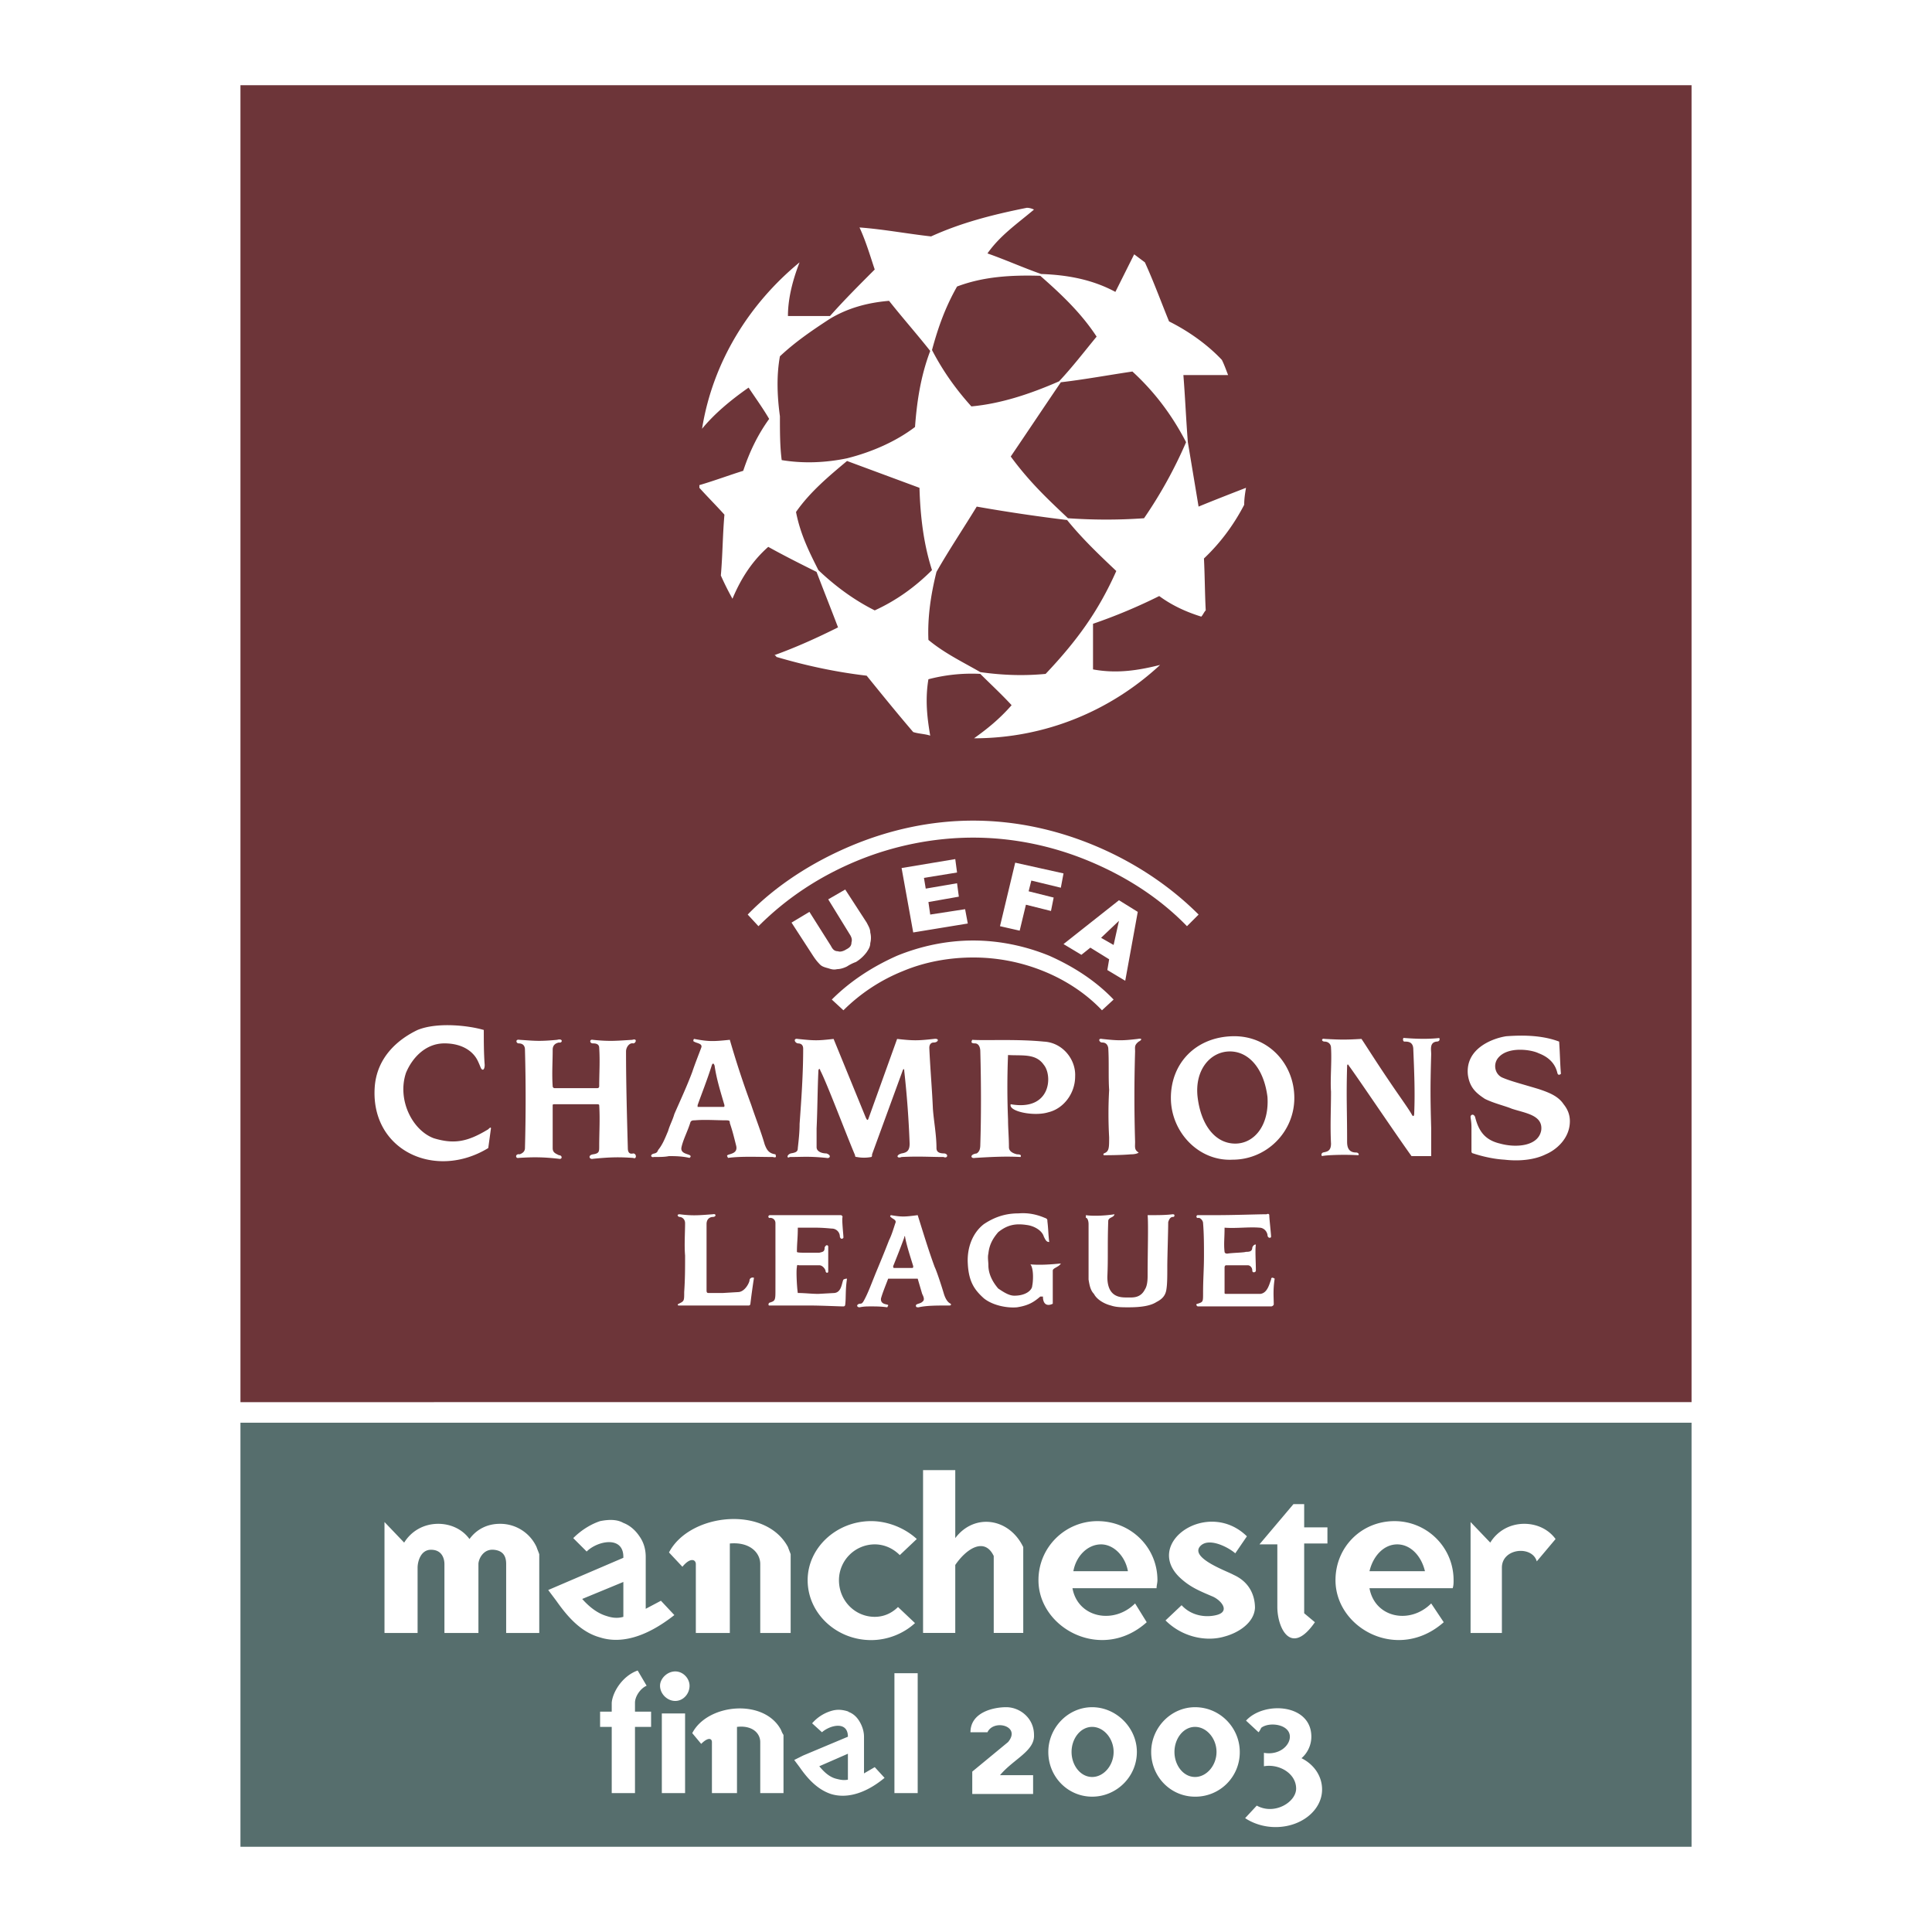
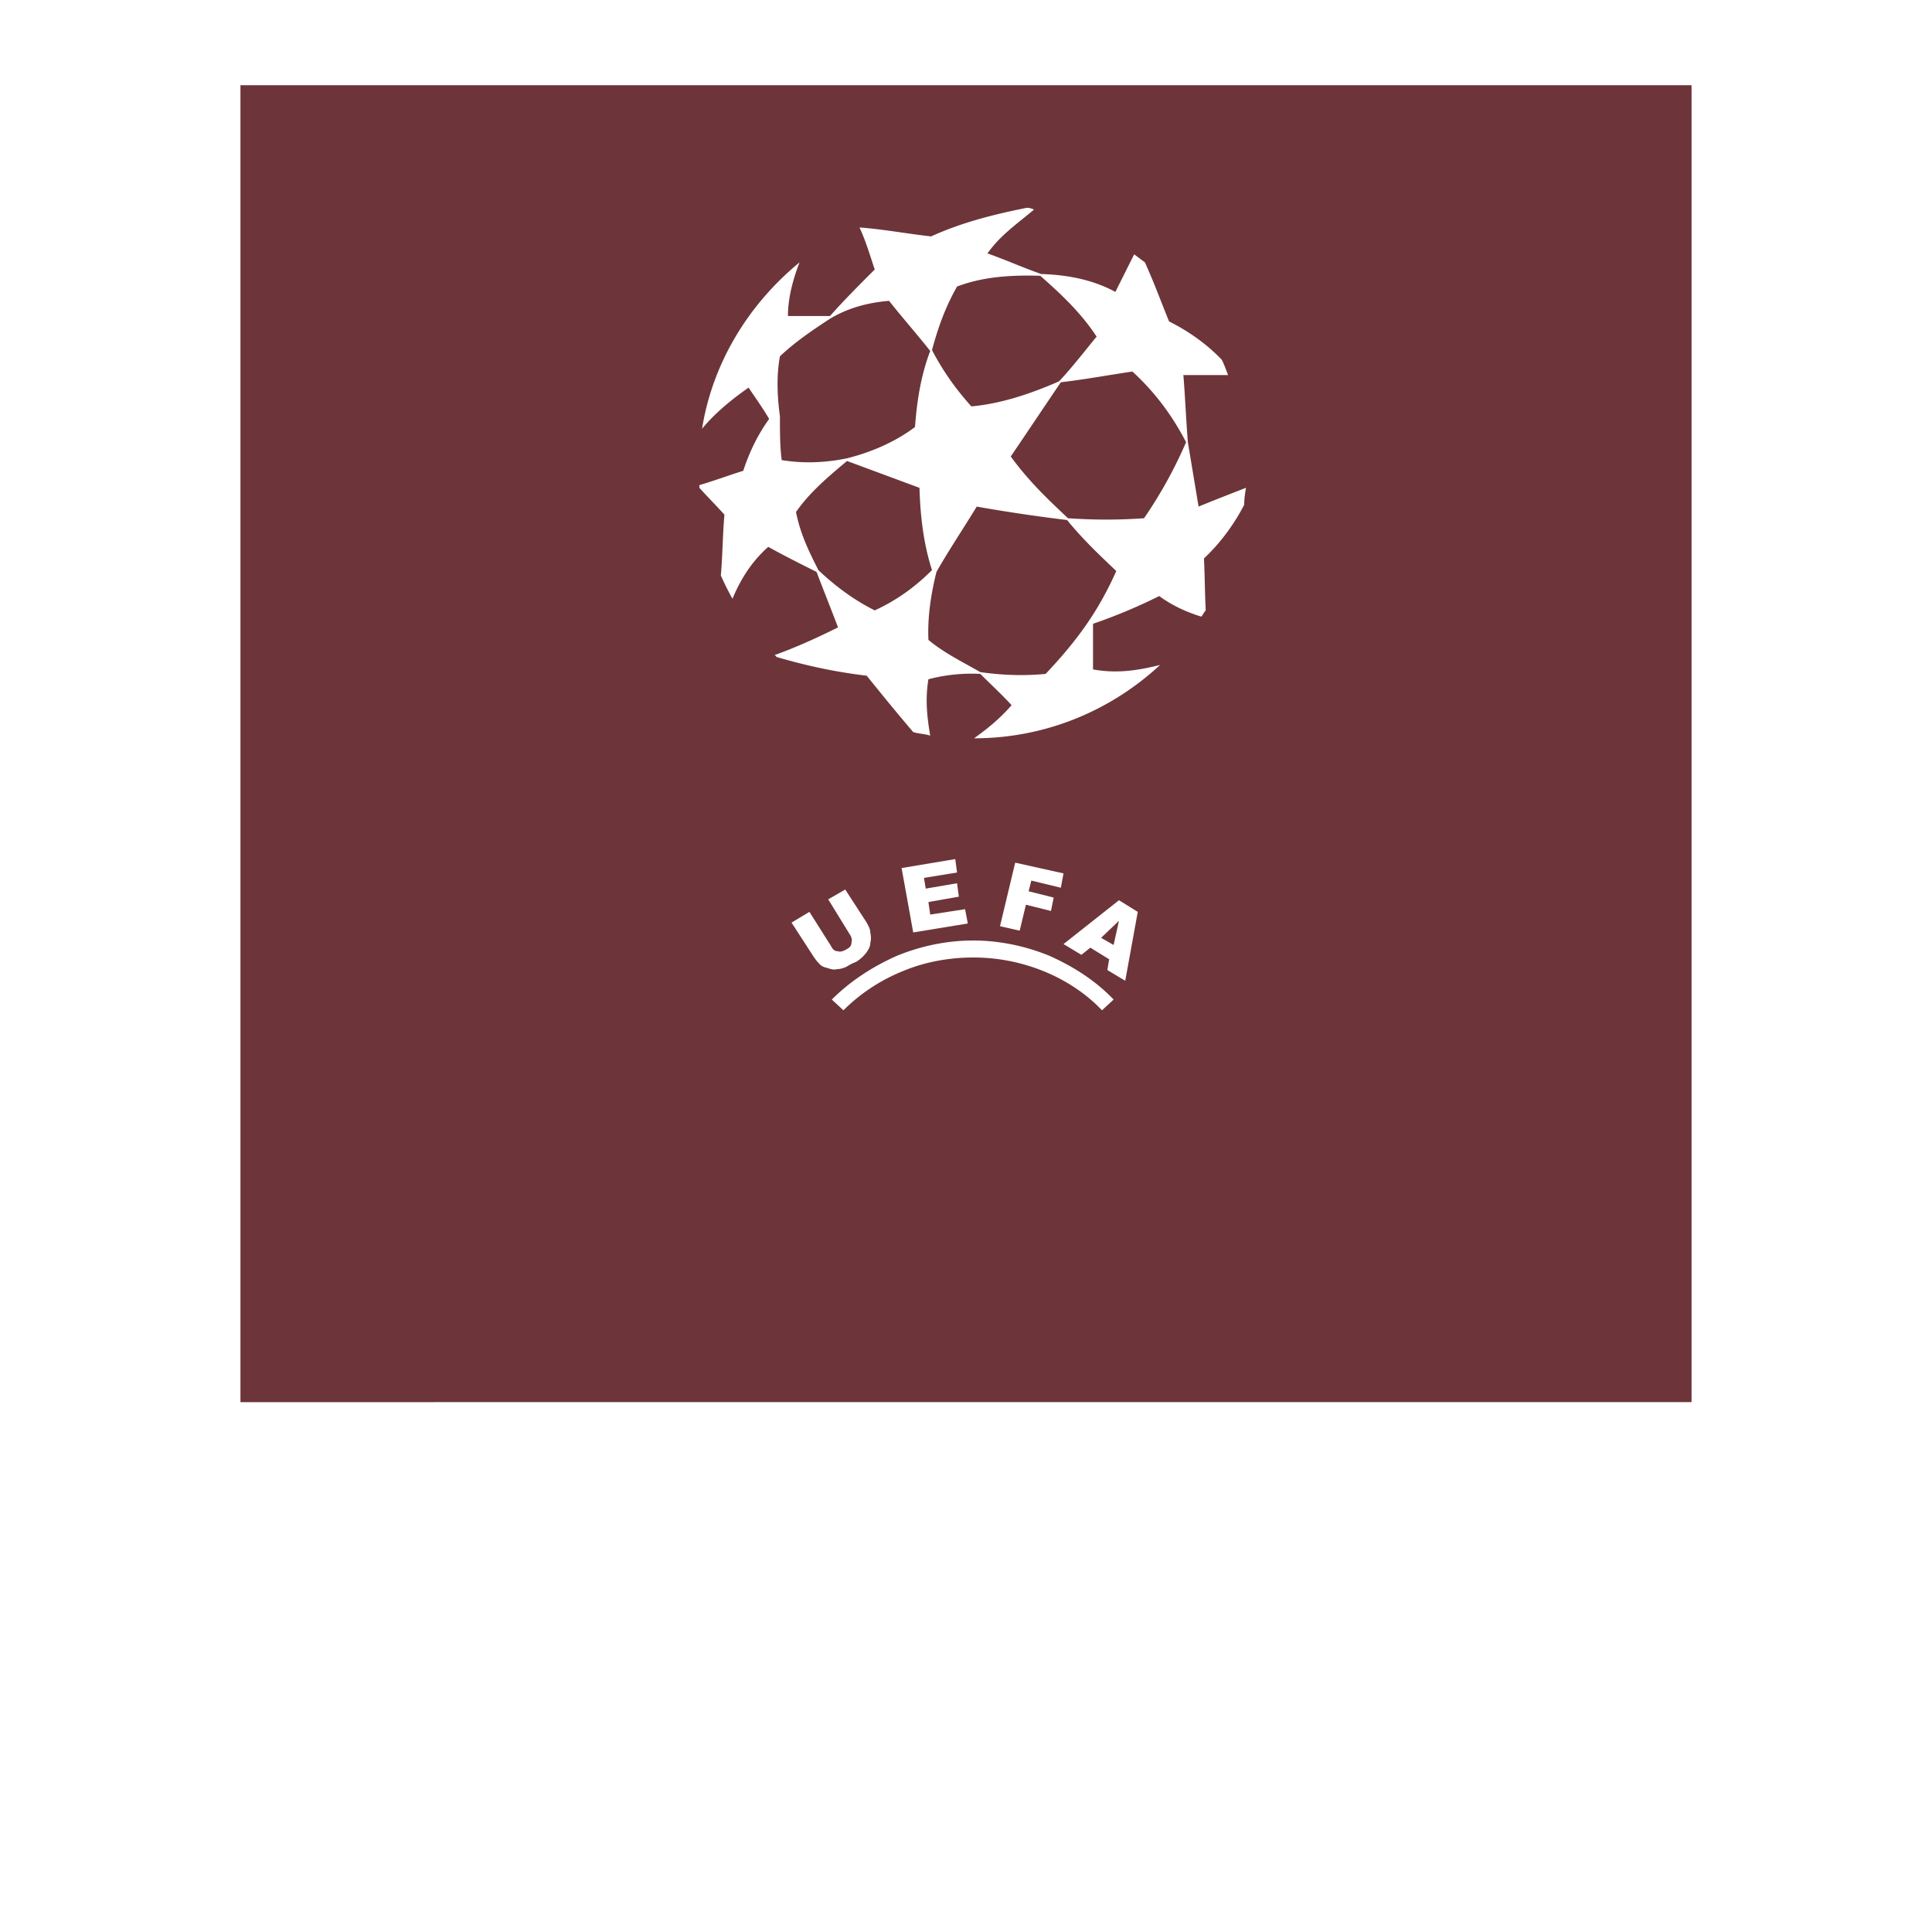
<svg xmlns="http://www.w3.org/2000/svg" width="2500" height="2500" viewBox="0 0 192.756 192.756">
  <g fill-rule="evenodd" clip-rule="evenodd">
-     <path fill="#fff" d="M0 0h192.756v192.756H0V0z" />
-     <path fill="#6d3539" d="M23.99 8.504h144.776v131.388H23.99V8.504z" />
-     <path fill="#566e6d" d="M23.99 141.944h144.776v42.308H23.99v-42.308z" />
+     <path fill="#6d3539" d="M23.99 8.504h144.776v131.388H23.99z" />
    <path d="M102.447 20.732c.268 0 .535.089.715.178-1.697 1.428-3.393 2.589-4.643 4.374 1.785.625 3.57 1.428 5.355 2.053 2.59.089 5.088.536 7.408 1.785l1.875-3.749 1.07.803c.895 1.964 1.607 3.928 2.41 5.891 1.965.982 3.84 2.321 5.268 3.838.268.536.445 1.071.625 1.517h-4.463c.178 2.231.268 4.463.445 6.694.357 2.143.715 4.285 1.07 6.427 1.518-.625 3.125-1.25 4.732-1.875-.09.536-.18 1.071-.18 1.696-1.07 2.053-2.41 3.838-4.016 5.355.088 1.696.088 3.481.178 5.177-.178.179-.268.446-.445.625-1.43-.446-2.857-1.071-4.195-2.053a54.383 54.383 0 0 1-6.605 2.767v4.552c2.41.446 4.553.089 6.693-.446-4.908 4.553-11.424 7.319-18.564 7.319 1.25-.893 2.498-1.875 3.748-3.303-.98-1.071-2.143-2.142-3.123-3.124a17.032 17.032 0 0 0-5.177.536c-.357 2.142-.09 4.017.178 5.624-.536-.179-1.161-.179-1.696-.357-1.606-1.874-3.124-3.749-4.642-5.623-3.035-.357-5.98-.981-9.015-1.874 0-.09-.179-.179-.179-.179 2.231-.804 4.374-1.785 6.337-2.767-.714-1.875-1.428-3.66-2.142-5.534-1.607-.803-3.214-1.606-4.82-2.499-1.518 1.339-2.678 3.035-3.57 5.177a28.184 28.184 0 0 1-1.16-2.32c.179-2.053.179-4.017.357-6.07-.803-.893-1.696-1.785-2.499-2.678v-.268c1.518-.446 2.946-.982 4.374-1.428.625-1.875 1.428-3.57 2.588-5.177-.625-1.071-1.339-2.053-2.053-3.124-1.786 1.25-3.392 2.588-4.642 4.105 1.071-6.694 4.731-12.496 9.729-16.602-.803 2.053-1.16 3.838-1.16 5.355h4.195c1.428-1.606 2.945-3.124 4.463-4.641-.446-1.339-.893-2.856-1.518-4.195 2.41.178 4.73.625 7.141.893 2.948-1.337 5.983-2.141 9.553-2.855zM82.811 31.8c1.785-1.071 3.749-1.606 5.891-1.785 1.339 1.696 2.767 3.303 4.106 4.999-.982 2.588-1.339 5.177-1.517 7.587-1.875 1.428-4.284 2.499-6.784 3.124-2.142.446-4.374.536-6.516.179-.178-1.339-.178-2.856-.178-4.374-.268-1.964-.357-4.017 0-5.98 1.517-1.429 3.213-2.59 4.998-3.75zm1.696 14.192l7.229 2.678c.089 3.035.447 5.713 1.25 8.212-1.696 1.696-3.571 3.035-5.712 4.017-1.964-.982-3.838-2.321-5.624-4.017-.803-1.607-1.785-3.481-2.231-5.802 1.428-2.053 3.392-3.66 5.088-5.088zm12.942 4.552c3.035.536 6.068.982 9.016 1.339 1.516 1.875 3.213 3.481 4.908 5.087-1.785 4.017-3.928 6.962-7.051 10.265-1.875.179-4.018.179-6.516-.178-1.697-.982-3.571-1.875-5.177-3.213-.09-2.053.178-4.284.803-6.784 1.161-2.053 2.767-4.463 4.017-6.516zm8.391-12.406c2.32-.268 4.73-.714 7.141-1.071 2.143 1.964 3.926 4.284 5.355 7.051a44.667 44.667 0 0 1-4.195 7.587c-2.5.179-4.998.179-7.588 0-1.785-1.696-3.748-3.481-5.711-6.159 1.695-2.499 3.301-4.909 4.998-7.408zm-10.355-9.551c2.589-.982 5.356-1.16 8.302-1.071 2.141 1.875 4.105 3.749 5.623 6.069-1.25 1.517-2.41 3.035-3.75 4.463-2.855 1.25-5.801 2.231-8.747 2.499-1.607-1.785-2.856-3.57-3.927-5.623.625-2.32 1.339-4.284 2.499-6.337zM82.989 99.726c1.875-1.875 4.106-3.303 6.516-4.374 2.41-.982 4.998-1.517 7.586-1.517s5.178.535 7.588 1.517c2.41 1.071 4.641 2.499 6.426 4.374l-1.16 1.071c-1.607-1.696-3.66-3.035-5.891-3.928a18.576 18.576 0 0 0-6.963-1.339c-2.41 0-4.82.446-6.962 1.339a17.85 17.85 0 0 0-5.98 3.928l-1.16-1.071zM82.632 89.729l1.696-.982 2.142 3.302c.179.357.357.625.357.982.089.356.089.714 0 1.071 0 .357-.179.625-.357.893a3.816 3.816 0 0 1-1.071.982 4.23 4.23 0 0 0-.893.446c-.357.179-.714.268-.982.268-.357.09-.625 0-.893-.089-.357-.09-.625-.179-.804-.357-.356-.357-.535-.625-.714-.893l-2.142-3.303 1.785-1.071L82.9 94.37c.179.357.357.536.714.536.178.089.535 0 .803-.178.357-.179.535-.357.535-.714.09-.268 0-.536-.178-.803l-2.142-3.482zM89.952 86.604l5.355-.892.178 1.339-3.302.535.178 1.071 3.124-.535.179 1.339-3.035.535.179 1.25 3.481-.536.268 1.429-5.445.892-1.16-6.427zM101.287 86.069l4.82 1.071-.267 1.428-2.945-.714-.268 1.071 2.498.625-.268 1.339-2.5-.625-.623 2.589-1.964-.447 1.517-6.337zM110.66 95.708l-1.875-1.16-.893.714-1.785-1.071 5.533-4.374 1.875 1.161-1.25 6.873-1.785-1.07.18-1.073zm.445-1.428l.535-2.41-1.785 1.696 1.25.714z" fill="#fff" />
-     <path d="M74.599 91.246c2.856-2.945 6.516-5.266 10.354-6.873 3.838-1.606 7.944-2.499 12.139-2.499 4.195 0 8.301.893 12.139 2.499s7.408 3.927 10.354 6.873l-1.16 1.161c-2.766-2.856-6.158-4.999-9.818-6.516-3.658-1.518-7.586-2.321-11.514-2.321-3.927 0-7.944.803-11.603 2.321-3.66 1.517-6.962 3.659-9.818 6.516l-1.073-1.161zM48.268 102.76c0 1.16 0 2.321.089 3.481 0 .446-.178.625-.357.357-.089-.179-.179-.447-.357-.804-.446-.893-1.517-1.696-3.302-1.696-1.875 0-3.213 1.429-3.838 2.945-.893 2.678.625 5.713 2.767 6.517 2.053.624 3.392.356 5.444-.893.089-.09.268-.269.268-.09l-.268 1.964c-5.266 3.213-11.692.268-11.335-5.98.178-3.124 2.41-4.909 4.284-5.802 1.964-.802 5.088-.446 6.605.001zM55.141 114.542c0 .446.268.535.625.714.357 0 .357.446 0 .357-1.606-.179-2.499-.179-4.016-.089-.357.089-.357-.447.089-.357.268-.09.536-.268.536-.625.089-3.303.089-6.605 0-9.818 0-.446-.268-.625-.625-.625-.268 0-.357-.446.089-.356 1.428.089 1.875.178 3.749 0 .625-.179.535.356.178.268-.446.089-.625.356-.625.714 0 1.25-.089 2.41 0 3.659 0 .09.089.179.179.179h4.284c.178 0 .178-.179.178-.179 0-1.339.089-2.499 0-3.838 0-.446-.446-.446-.625-.446-.357 0-.357-.446 0-.356 1.696.178 2.41.089 3.927 0 .536-.179.357.356.089.356-.357-.089-.714.357-.714.804 0 3.213.089 6.337.179 9.64 0 .446.178.625.536.535.357 0 .357.625 0 .447-1.339-.09-2.231-.09-4.017.089-.357.089-.536-.357 0-.446.625-.09.625-.268.625-.804 0-1.428.089-2.678 0-4.105 0 0 0-.089-.178-.089H55.32c-.09 0-.179 0-.179.089v4.282zM65.673 114.721c-.089.179-.089.268-.357.356-.536.09-.357.447-.089.357.625 0 1.071 0 1.518-.089.535 0 1.25 0 2.053.179l.089-.09c.179-.357-1.071-.179-.893-.982.178-.803.625-1.606.893-2.498.089-.179.268-.179.446-.179.982-.09 2.142 0 3.124 0 .357 0 .357.089.357.268.268.803.357 1.16.625 2.231.268.981-.982.803-.893 1.071l.089.179c1.339-.179 3.035-.09 4.463-.09.357.09.357 0 .268-.268-.714-.09-.892-.535-1.071-.982-.357-1.249-.893-2.588-1.338-3.927a92.433 92.433 0 0 1-2.143-6.516c-1.696.178-2.143.178-3.57-.09-.089.09-.089.268 0 .268.268.179.893.179.714.625-.268.715-.625 1.606-.892 2.41-.536 1.428-1.161 2.767-1.786 4.195-.178.625-.446 1.071-.625 1.695-.268.627-.535 1.341-.982 1.877zm3.928-4.463c.446-1.25.982-2.589 1.428-4.017.089-.179.179-.179.268.089.178 1.25.535 2.41.981 3.928 0 .179 0 .179-.178.179h-2.5l.001-.179zM90.219 106.866c0-.268-.089-.268-.179 0l-3.034 8.301c0 .089 0 .268-.09.268a3.81 3.81 0 0 1-1.428 0c-.179 0-.179-.089-.179-.179-.803-1.874-2.856-7.319-3.481-8.479 0-.178-.178-.178-.178.09-.089 1.874-.089 3.838-.178 5.712v1.874c0 .447.535.625.981.625.536.179.357.536 0 .447-1.785-.179-2.32-.09-3.659-.09-.268.179-.357-.179.089-.357.536-.089.714-.178.714-.535.09-.804.179-1.606.179-2.41.179-2.499.357-4.998.357-7.498 0-.356-.179-.535-.536-.535-.356-.089-.446-.535 0-.446 1.696.179 1.964.179 3.571 0l3.213 7.854c.089.179.179.357.268.09l2.856-7.944c1.606.179 2.053.179 3.659 0 .625-.089.446.357 0 .357-.268 0-.446.179-.446.535.089 2.054.268 4.017.357 6.069.089 1.25.357 2.589.357 3.928 0 .446.357.535.803.535.446.09.268.536-.089.357-1.339 0-2.41-.089-4.195 0-.446.179-.625-.179 0-.357.535-.089.803-.268.803-.981a97.578 97.578 0 0 0-.535-7.231zM100.662 114.452c0 .447.447.625.803.715.357 0 .447.089.357.268-1.518-.089-3.035 0-4.551.09-.448.089-.537-.357.178-.447.268-.178.357-.445.357-.893.088-2.678.088-6.069 0-9.282 0-.446-.18-.804-.535-.804-.448 0-.358-.179-.27-.356 1.34.089 4.463-.09 7.141.178 1.875.09 3.215 1.786 3.125 3.481 0 1.695-1.16 3.213-2.678 3.57-1.428.446-4.018-.089-3.748-.803 4.016.714 4.193-2.856 3.301-3.928-.803-1.16-2.141-.893-3.57-.981a78.207 78.207 0 0 0 0 6.426c0 .892.09 1.785.09 2.766zM110.66 108.74c-.09-1.249 0-2.856-.09-4.195-.09-.446-.357-.535-.625-.535s-.447-.446 0-.357c1.607.179 2.053.179 3.57 0 .445-.089.445.09.09.268-.447.357-.357.536-.357.982-.09 3.213-.09 5.802 0 9.015 0 .535-.09.804.357 1.071-.09.089-.357.179-.805.179-.98.089-2.498.089-2.678.089-.088-.179 0-.089 0-.179.537-.178.537-.535.537-1.606a41.732 41.732 0 0 1 .001-4.732zM132.795 108.919c-.09-1.25.09-3.035 0-4.374 0-.446-.357-.625-.625-.625-.357 0-.357-.356 0-.268 1.607.09 2.143.09 3.66 0 .09.09 1.428 2.231 2.766 4.195.895 1.339 1.875 2.678 2.232 3.303.178.356.268.179.268-.089.09-2.054 0-4.195-.09-6.338 0-.804-.535-.804-.893-.804-.178 0-.178-.446 0-.356.18 0 1.875.179 3.482 0 .088.179 0 .356-.268.356-.715.09-.537.804-.537 1.25-.088 3.213-.088 4.195 0 7.408v2.768h-1.963c-1.605-2.231-5.445-7.944-6.248-9.016-.09-.179-.178-.179-.178.09-.09 3.124 0 4.194 0 7.497 0 .446.088 1.071.893 1.071.268 0 .355.268.178.268-1.518-.089-3.303 0-3.57.09-.09-.09-.09-.269.09-.357.357-.089.803-.089.803-.893-.09-1.784 0-3.391 0-5.176zM155.734 107.134c-.09-1.071-.09-1.964-.178-3.214-1.875-.714-4.018-.624-5.268-.535-1.25.179-4.105 1.16-3.838 3.838.18 1.339.893 1.874 1.695 2.41.893.446 2.055.714 2.678.981 1.34.447 3.125.625 2.947 2.143-.27 1.606-2.5 1.785-4.107 1.339-1.518-.357-2.143-1.25-2.498-2.678-.18-.356-.447-.179-.447 0s.09.446.09 1.071v2.41c0 .089.09.178.178.178 0 0 1.518.536 3.125.625 1.518.179 3.035 0 4.105-.535 1.07-.446 2.41-1.606 2.41-3.303 0-.714-.268-1.25-.625-1.695-.535-.804-1.428-1.161-2.5-1.518-1.785-.536-2.855-.804-3.658-1.16-.715-.357-.893-1.34-.357-1.964.982-1.161 3.303-.804 4.016-.446.715.268 1.607.803 1.875 1.963.09.357.357.09.357.09zM122.977 103.385c3.57-.089 6.158 2.767 6.158 6.159s-2.766 6.158-6.158 6.158c-3.393.179-6.158-2.767-6.158-6.158-.001-3.482 2.497-6.07 6.158-6.159zm-.268 1.517c1.875 0 3.393 1.696 3.748 4.552.18 2.856-1.338 4.642-3.213 4.642-1.963 0-3.391-1.785-3.748-4.552-.357-2.768 1.25-4.642 3.213-4.642zM86.113 129.895c-.089.089-.089.179-.357.179-.357.089-.268.356 0 .356.446-.089.714-.089 1.16-.089s.982 0 1.607.089l.089-.179c.089-.178-.803 0-.714-.714.179-.625.446-1.249.714-1.964h2.946l.446 1.518c.179.357.268.625 0 .804-.179.179-.625.179-.625.356 0 .179.089.179.268.179.804-.179 1.786-.179 3.035-.179.268 0 .179-.089.179-.178-.268-.09-.536-.447-.714-1.071-.268-.893-.714-2.231-.893-2.589-.625-1.695-1.16-3.48-1.696-5.177-1.339.179-1.606.179-2.678 0-.089.089-.089.179 0 .179.089.179.625.268.446.625-.179.535-.357 1.16-.625 1.695-.446 1.16-.893 2.231-1.339 3.303l-.535 1.339c-.179.446-.446 1.071-.714 1.518zm3.035-3.66c.357-.893.714-1.785 1.071-2.768 0-.179.089-.179.089 0 .179.893.447 1.696.804 2.856 0 .089 0 .179-.089.179h-1.875c0-.089-.089-.089 0-.267zM68.351 125.253c-.089-.982 0-2.32 0-3.213 0-.446-.357-.625-.536-.625-.178 0-.357-.268 0-.268 1.339.178 2.053.089 3.303 0 .357-.09.357.268 0 .268-.268 0-.625.179-.625.714v6.605c0 .269.089.269.268.269H72.1l1.518-.09c.714 0 1.16-.981 1.16-1.16s.179-.356.446-.268a78.902 78.902 0 0 0-.357 2.589s0 .178-.178.178h-6.963c-.178 0-.089-.178 0-.178.536-.268.536-.268.536-1.161.089-1.34.089-2.321.089-3.66zM77.366 125.253v-3.213c0-.357-.268-.536-.535-.536-.179.09-.268-.268 0-.268h7.051c.089 0 .179.089.179.179-.089.268.089 1.785.089 2.053 0 .089-.268.268-.357-.09a.8.8 0 0 0-.803-.803c-.089 0-.803-.089-1.606-.089h-1.786c0 1.07-.089 1.517-.089 2.409 0 .09.446.09 1.16.09h1.071c.357-.09.536-.09.536-.535.178-.357.357-.18.357-.09v2.499c0 .179-.268.179-.268-.089-.089-.268-.357-.535-.625-.535h-2.053c-.179-.09-.179.089-.179.178-.089.357 0 2.053.089 2.589.715 0 1.339.089 2.053.089l1.607-.089c.714-.09.714-.982.892-1.339.179-.09.268-.09.357-.09-.179 1.16-.089 1.875-.179 2.589 0 0 0 .179-.179.179-.446 0-2.231-.09-3.392-.09h-4.017c-.089 0-.089-.178 0-.268.536-.178.625-.178.625-1.071.002-1.339.002-2.32.002-3.659zM120.121 125.253c0-.982 0-2.143-.09-3.213 0-.268-.268-.536-.447-.536-.268.09-.268-.268-.088-.268h1.785c1.873 0 4.195-.089 5.088-.089.178-.09.268 0 .268.089 0 .357.178 1.874.178 2.142 0 .179-.357.179-.357-.178-.088-.446-.445-.714-.803-.714-1.07-.09-2.32.089-3.48 0 0 1.07-.09 1.606 0 2.409 0 0 0 .179.268.179.535-.089 1.605-.089 1.875-.179.268 0 .625 0 .625-.445.178-.357.355-.269.355-.269-.088.536 0 1.696 0 2.589 0 .179-.355.268-.355 0 0-.357-.27-.535-.447-.535h-2.143c-.178 0-.178.178-.178.268v2.499c0 .089.088.089.178.089h3.393c.713-.089.893-.981 1.07-1.428 0-.357.357-.09.357-.09-.178 1.16-.09 1.875-.09 2.589 0 0-.088.179-.268.179h-7.318c-.18-.09-.18-.268 0-.268.535-.179.535-.179.535-1.071-.001-1.429.089-2.321.089-3.749zM116.461 126.413c0-.981.09-3.48.09-4.463.088-.356.268-.535.445-.535.09 0 .18 0 .18-.179 0 0 0-.089-.18-.089-.713.089-1.428.089-2.498.089.088.893 0 3.659 0 6.069 0 .625-.09 1.071-.27 1.339-.445.893-1.248.804-1.695.804-.625 0-2.053.089-2.053-2.053.09-1.964 0-3.035.09-5.623.09-.357.535-.269.625-.625-1.16.178-2.322.178-2.857.089v.268c.18 0 .268.357.268.625v5.534c.09.535.18 1.07.537 1.428.268.535.98.982 1.695 1.16.535.179 1.07.179 1.785.179 1.338 0 2.23-.179 2.768-.535.535-.269.893-.625.98-1.25.09-.536.09-1.339.09-2.232zM104.68 123.914c-.09-.714-.09-1.339-.18-2.053 0-.179 0-.268-.268-.357-.625-.268-1.518-.535-2.588-.446-.982 0-2.143.179-3.48 1.071-1.162.893-1.697 2.41-1.607 3.928.089 1.874.715 2.677 1.607 3.48.891.714 2.32.982 3.301.893 1.162-.179 1.697-.535 2.322-1.071h.268c0 .804.445.982.98.715v-3.303c0-.268.625-.357.805-.714-.893.089-2.053.179-3.035.089.357.446.268 1.785.178 2.143 0 .356-.535.981-1.785.981-.535 0-1.07-.357-1.605-.714-.537-.625-.982-1.429-.982-2.32 0-.357-.09-.804 0-1.161.09-.893.445-1.518.982-2.142.893-.715 1.695-.893 2.855-.715.715.09 1.518.536 1.695 1.16.179.357.267.536.537.536zM53.534 154.351c.089.269.179.446.268.715V162.921H50.5v-6.873c0-.625-.178-1.339-1.25-1.428-1.071-.09-1.517.981-1.517 1.428v6.873h-3.392v-6.873c0-.446-.178-1.428-1.339-1.428-1.071 0-1.339 1.249-1.339 1.784v6.517h-3.302v-11.068l1.963 2.054c.714-1.161 1.963-1.875 3.392-1.875 1.25 0 2.41.535 3.124 1.518.714-.982 1.786-1.518 3.035-1.518a3.982 3.982 0 0 1 3.659 2.319zM78.616 154.351c.089.269.179.446.268.715V162.921H75.85v-6.873c0-1.16-1.071-2.231-3.035-2.053v8.926h-3.392v-6.873c0-.446-.536-.714-1.339.268l-1.339-1.428c2.052-3.929 9.639-4.732 11.871-.537zM77.902 172.56c.089.178.089.268.268.535v5.802h-2.32v-5.087c0-.894-.804-1.696-2.321-1.518v6.604h-2.5v-5.087c0-.357-.357-.536-1.071.178l-.892-1.071c1.517-2.945 7.14-3.48 8.836-.356zM89.594 160.331l1.696 1.606c-1.161 1.071-2.767 1.696-4.374 1.696-3.481 0-6.337-2.678-6.337-5.98 0-3.213 2.856-5.891 6.337-5.891 1.696 0 3.392.714 4.552 1.785l-1.696 1.606c-.714-.714-1.606-1.071-2.499-1.071a3.58 3.58 0 0 0-3.57 3.57c0 2.053 1.606 3.66 3.57 3.66.894.001 1.697-.356 2.321-.981zM153.324 155.779c-.447-1.606-3.48-1.339-3.48.624v6.517h-3.125v-11.068l1.965 2.054c.713-1.161 1.963-1.875 3.391-1.875 1.25 0 2.41.535 3.125 1.518l-1.876 2.23zM92.094 146.675h3.213v6.783c1.875-2.499 5.355-2.053 6.783.893v8.569h-2.945v-7.677c-.893-1.874-2.677-.803-3.838.893v6.784h-3.213v-16.245zM109.498 151.763c3.303 0 5.98 2.588 5.98 5.891 0 .268-.088.535-.088.803H107c.535 2.946 4.105 3.66 6.248 1.518l1.16 1.875c-4.463 4.017-10.801.625-10.801-4.195 0-3.304 2.678-5.892 5.891-5.892zm-2.408 4.998h5.443c-.268-1.518-1.428-2.678-2.678-2.678-1.337 0-2.498 1.16-2.765 2.678zM139.133 151.763c3.213 0 5.891 2.588 5.891 5.891 0 .268 0 .535-.09.803h-8.301c.535 2.946 4.018 3.66 6.158 1.518l1.25 1.875c-4.551 4.017-10.799.625-10.799-4.195 0-3.304 2.588-5.892 5.891-5.892zm-2.5 4.998h5.535c-.357-1.518-1.43-2.678-2.768-2.678-1.339 0-2.41 1.16-2.767 2.678zM91.558 178.896h-2.321v-11.959h2.321v11.959zM68.351 178.896h-2.32v-7.943h2.32v7.943zM67.369 166.758c.803 0 1.428.714 1.428 1.428 0 .804-.625 1.518-1.428 1.518s-1.517-.714-1.517-1.518c0-.714.714-1.428 1.517-1.428zM63.353 178.896h-2.321v-6.604h-1.16v-1.518h1.16v-.893c.089-1.071 1.071-2.678 2.589-3.214l.893 1.518c-.625.269-1.161 1.071-1.161 1.696v.893h1.607v1.518h-1.607v6.604zM127.262 182.288c-1.16 0-2.232-.356-3.035-.893l1.16-1.249c1.785.981 3.928-.357 3.928-1.696 0-1.518-1.697-2.499-3.213-2.231v-1.339c1.516.268 2.588-.714 2.588-1.606 0-1.25-2.053-1.518-2.855-.893-.09.179-.18.356-.27.446l-1.248-1.16c1.785-1.964 6.516-1.696 6.516 1.606 0 .804-.357 1.606-.982 2.143 1.25.624 2.053 1.784 2.053 3.124-.002 2.053-2.054 3.748-4.642 3.748zM119.229 170.328c2.498 0 4.463 2.053 4.463 4.463a4.42 4.42 0 0 1-4.463 4.463c-2.41 0-4.375-1.964-4.375-4.463 0-2.41 1.964-4.463 4.375-4.463zm0 1.964c1.16 0 2.143 1.16 2.143 2.499s-.982 2.499-2.143 2.499-2.053-1.16-2.053-2.499.892-2.499 2.053-2.499zM108.963 170.328c2.41 0 4.463 2.053 4.463 4.463 0 2.499-2.053 4.463-4.463 4.463s-4.373-1.964-4.373-4.463c0-2.41 1.963-4.463 4.373-4.463zm0 1.964c1.16 0 2.143 1.16 2.143 2.499s-.982 2.499-2.143 2.499-2.053-1.16-2.053-2.499.893-2.499 2.053-2.499zM103.072 177.111H99.77c1.34-1.606 3.48-2.409 3.393-4.017 0-1.695-1.428-2.767-2.768-2.767s-3.571.535-3.571 2.499h1.696c.625-1.339 3.393-.625 2.053.982l-3.57 2.945v2.231h6.07v-1.873h-.001zM62.192 161.313v-3.481l-4.106 1.696c.714.803 1.518 1.428 2.41 1.695.536.179 1.072.268 1.696.09zm0-5.891v-.089c0-2.143-2.588-1.607-3.66-.536l-1.339-1.339c.893-.893 1.875-1.428 2.678-1.695.893-.179 1.696-.179 2.321.178.714.269 1.25.804 1.607 1.339.446.626.625 1.34.625 2.054v5.177l1.517-.804 1.339 1.429c-2.945 2.32-5.444 2.856-7.408 2.231-1.963-.536-3.303-2.143-4.374-3.66l-.803-1.07 1.25-.536 6.247-2.679zM84.596 177.558v-2.588l-2.856 1.249c.446.536.981 1.071 1.696 1.25.356.089.713.178 1.16.089zm0-4.285c0-1.606-1.785-1.16-2.589-.446l-.981-.893a4.057 4.057 0 0 1 1.963-1.25c.625-.178 1.16-.089 1.696.09h-.089c.535.179.893.535 1.16.981s.446.981.446 1.518v3.659l1.071-.624.981 1.07c-2.053 1.696-3.927 2.054-5.355 1.607-1.339-.446-2.32-1.518-3.124-2.678l-.535-.714.893-.447 4.463-1.873zM131.188 161.849c-2.408 3.48-3.748.535-3.748-1.518v-6.248h-1.785l3.393-4.017h1.07v2.321h2.32v1.606h-2.32v6.962l1.07.894zM117.889 160.152c.982 1.071 2.41 1.25 3.482.982 1.428-.357.445-1.518-.447-1.875-1.25-.535-2.143-.893-3.125-1.785-3.838-3.48 2.68-8.032 6.605-4.195l-1.16 1.696c-.713-.625-2.766-1.696-3.57-.625-.803 1.16 2.768 2.41 3.393 2.768 1.785.803 2.143 2.32 2.143 3.303-.09 1.517-1.697 2.499-3.035 2.855-1.785.536-4.195.09-5.891-1.606l1.605-1.518z" fill="#fff" />
  </g>
</svg>